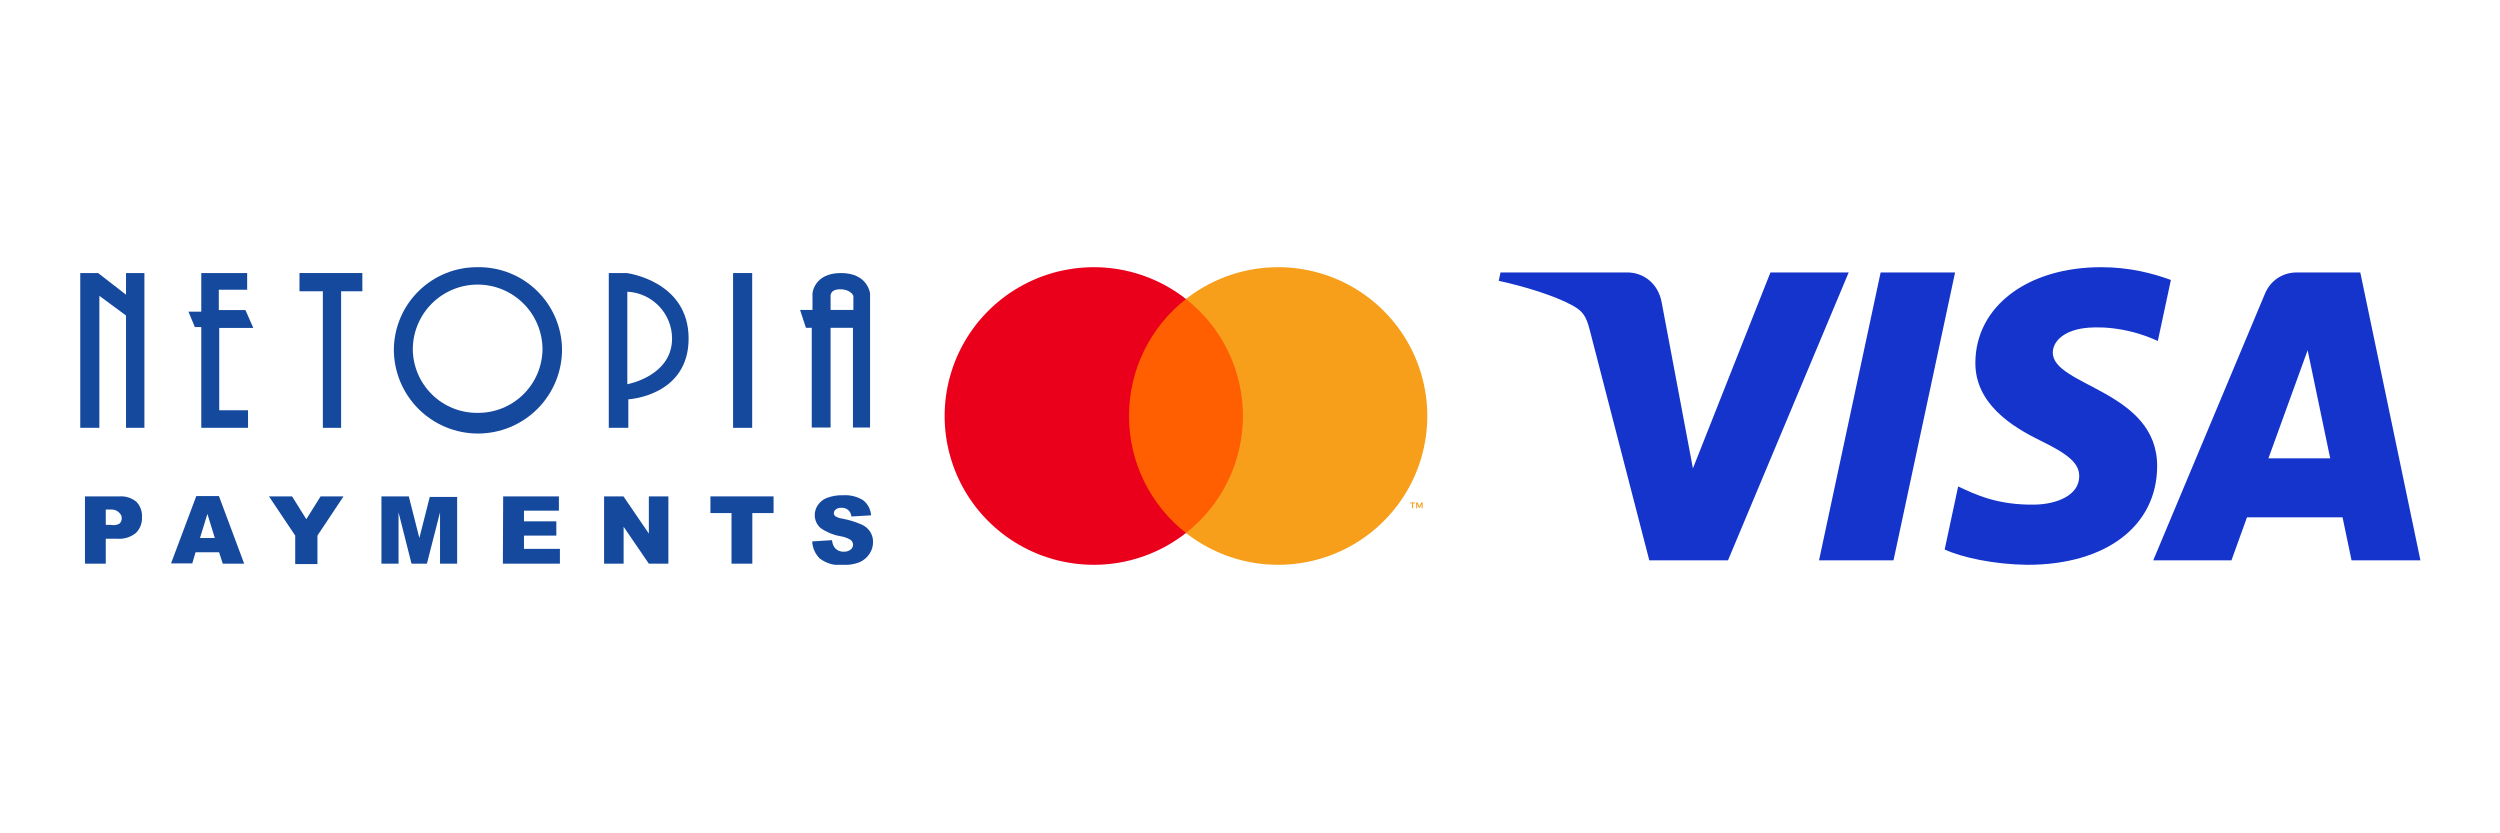
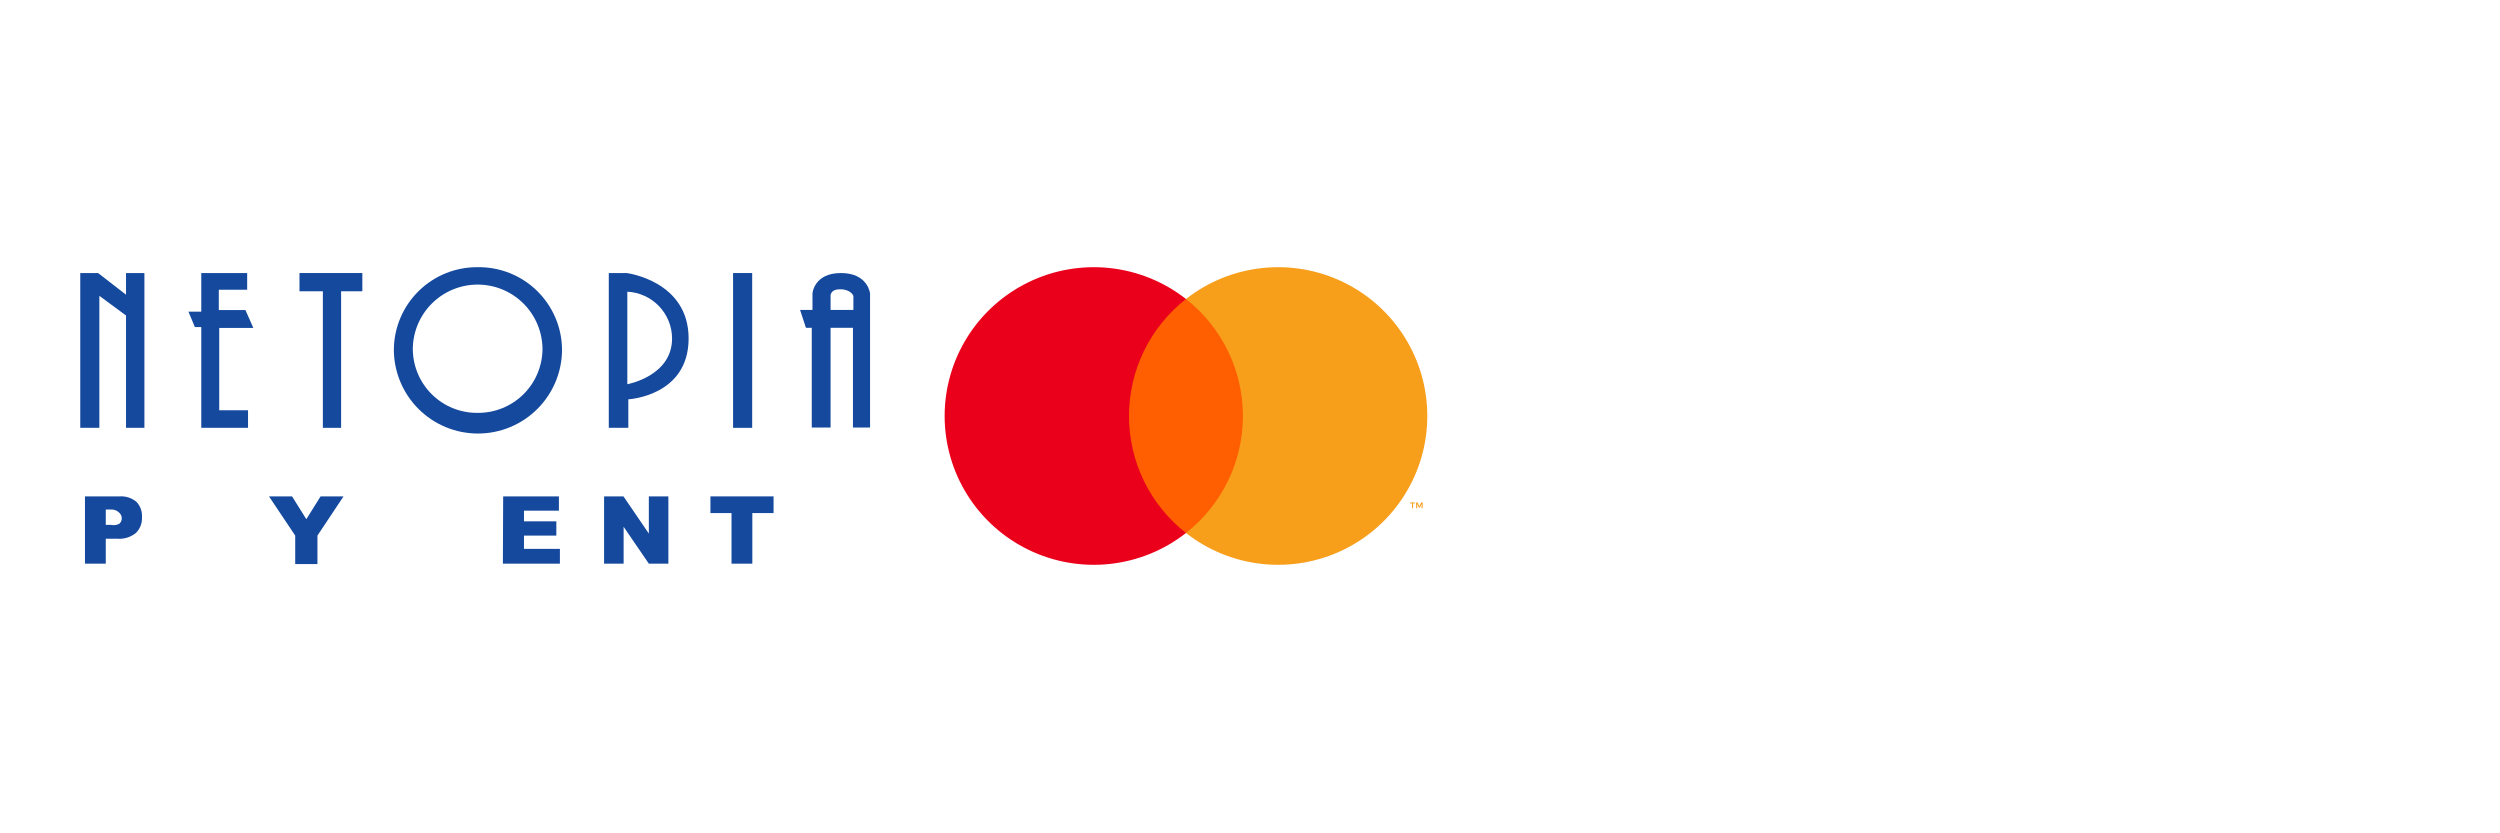
<svg xmlns="http://www.w3.org/2000/svg" width="100%" height="100%" viewBox="0 0 420 140" xml:space="preserve" style="fill-rule:evenodd;clip-rule:evenodd;stroke-linejoin:round;stroke-miterlimit:2;">
  <rect id="Artboard2" x="0" y="0" width="420" height="140" style="fill:none;" />
  <rect id="Artboard1" x="11.484" y="42.707" width="396.7" height="53.309" style="fill:none;" />
  <g>
    <g>
      <clipPath id="_clip1">
        <rect x="13.484" y="44.888" width="133.214" height="50" />
      </clipPath>
      <g clip-path="url(#_clip1)">
        <path d="M14.274,83.393l5.795,0c1.032,-0.074 2.052,0.252 2.85,0.91c0.324,0.34 0.574,0.743 0.735,1.184c0.161,0.441 0.228,0.91 0.199,1.378c0.029,0.495 -0.047,0.99 -0.225,1.453c-0.178,0.463 -0.452,0.882 -0.805,1.229c-0.885,0.709 -2.007,1.052 -3.137,0.958l-1.916,0l-0,4.191l-3.496,0l-0,-11.303Zm3.496,4.789l0.862,0c0.479,0.101 0.978,0.033 1.413,-0.191c0.131,-0.113 0.235,-0.252 0.305,-0.41c0.07,-0.157 0.105,-0.328 0.102,-0.5c0.003,-0.164 -0.027,-0.327 -0.089,-0.48c-0.062,-0.152 -0.154,-0.29 -0.27,-0.406c-0.166,-0.186 -0.369,-0.335 -0.596,-0.438c-0.226,-0.103 -0.472,-0.158 -0.721,-0.161l-1.006,0l-0,2.586Z" style="fill:#14499e;fill-rule:nonzero;" />
-         <path d="M36.807,92.78l-3.951,0l-0.551,1.868l-3.568,0l4.239,-11.303l3.807,0l4.239,11.351l-3.592,0l-0.623,-1.916Zm-0.718,-2.395l-1.245,-4.047l-1.245,4.047l2.49,0Z" style="fill:#14499e;fill-rule:nonzero;" />
        <path d="M45.189,83.393l3.879,0l2.395,3.831l2.394,-3.831l3.855,0l-4.382,6.585l-0,4.79l-3.735,0l-0,-4.79l-4.406,-6.585Z" style="fill:#14499e;fill-rule:nonzero;" />
-         <path d="M64.083,83.393l4.597,0l1.772,6.992l1.748,-6.896l4.598,0l-0,11.207l-2.873,0l-0,-8.621l-2.204,8.621l-2.586,0l-2.179,-8.621l-0,8.621l-2.873,0l-0,-11.303Z" style="fill:#14499e;fill-rule:nonzero;" />
        <path d="M84.533,83.393l9.363,0l-0,2.395l-5.867,0l-0,1.796l5.436,0l-0,2.394l-5.436,0l-0,2.227l6.035,0l-0,2.491l-9.579,0l0.048,-11.303Z" style="fill:#14499e;fill-rule:nonzero;" />
        <path d="M101.487,83.393l3.257,0l4.262,6.25l-0,-6.25l3.281,0l-0,11.303l-3.281,0l-4.238,-6.202l-0,6.202l-3.281,0l-0,-11.303Z" style="fill:#14499e;fill-rule:nonzero;" />
        <path d="M119.351,83.393l10.608,0l-0,2.802l-3.568,0l-0,8.501l-3.496,0l-0,-8.501l-3.544,0l-0,-2.802Z" style="fill:#14499e;fill-rule:nonzero;" />
-         <path d="M136.448,90.96l3.329,-0.215c0.035,0.445 0.183,0.874 0.431,1.245c0.187,0.23 0.425,0.412 0.696,0.533c0.27,0.12 0.565,0.176 0.86,0.162c0.414,0.02 0.821,-0.108 1.15,-0.36c0.123,-0.097 0.223,-0.221 0.294,-0.362c0.07,-0.14 0.109,-0.295 0.113,-0.452c-0.008,-0.151 -0.046,-0.298 -0.111,-0.434c-0.066,-0.136 -0.159,-0.257 -0.272,-0.356c-0.547,-0.338 -1.159,-0.558 -1.796,-0.647c-1.182,-0.204 -2.303,-0.671 -3.281,-1.365c-0.315,-0.273 -0.566,-0.611 -0.735,-0.992c-0.17,-0.381 -0.254,-0.794 -0.247,-1.211c0.001,-0.581 0.176,-1.148 0.503,-1.628c0.366,-0.552 0.893,-0.978 1.509,-1.221c0.887,-0.334 1.831,-0.488 2.778,-0.455c1.158,-0.072 2.311,0.212 3.304,0.814c0.4,0.302 0.73,0.688 0.966,1.13c0.235,0.443 0.372,0.931 0.399,1.432l-3.304,0.192c-0.033,-0.425 -0.23,-0.821 -0.551,-1.102c-0.324,-0.26 -0.735,-0.388 -1.15,-0.359c-0.336,-0.023 -0.668,0.08 -0.933,0.287c-0.098,0.072 -0.177,0.166 -0.231,0.274c-0.054,0.108 -0.082,0.228 -0.081,0.349c-0.002,0.097 0.019,0.192 0.061,0.28c0.041,0.087 0.102,0.163 0.179,0.223c0.358,0.216 0.758,0.355 1.173,0.407c1.129,0.205 2.23,0.543 3.281,1.006c0.592,0.263 1.092,0.696 1.436,1.245c0.309,0.504 0.467,1.085 0.455,1.676c0.008,0.708 -0.201,1.402 -0.598,1.988c-0.411,0.622 -0.993,1.112 -1.676,1.412c-0.87,0.334 -1.799,0.489 -2.73,0.455c-1.418,0.157 -2.841,-0.237 -3.975,-1.101c-0.752,-0.765 -1.195,-1.779 -1.246,-2.85Z" style="fill:#14499e;fill-rule:nonzero;" />
        <path d="M21.171,49.509l-4.694,-3.639l-2.993,0l-0,26.005l3.209,0l-0,-22.174l4.478,3.305l-0,18.869l3.089,0l-0,-26.005l-3.089,0l-0,3.639Z" style="fill:#14499e;fill-rule:nonzero;" />
        <path d="M42.555,55.089l-1.317,-2.993l-4.478,0l-0,-3.425l4.765,0l-0,-2.801l-7.711,0l-0,6.489l-2.155,0l1.078,2.586l1.077,0l-0,16.93l7.855,0l-0,-2.945l-4.837,0l-0,-13.841l5.723,0Z" style="fill:#14499e;fill-rule:nonzero;" />
        <path d="M50.314,48.935l3.927,0l-0,22.94l3.065,0l-0,-22.94l3.568,0l-0,-3.065l-10.56,0l-0,3.065Z" style="fill:#14499e;fill-rule:nonzero;" />
        <rect x="123.158" y="45.87" width="3.209" height="26.006" style="fill:#14499e;" />
        <path d="M141.286,45.87c-4.55,0 -4.789,3.424 -4.789,3.424l-0,2.778l-2.084,0l0.982,2.993l0.982,0l-0,16.763l3.161,-0.001l-0,-16.762l3.759,0l-0,16.763l2.874,-0.001l-0,-22.533c-0,0 -0.359,-3.424 -4.885,-3.424Zm2.083,6.202l-3.831,0l-0,-2.227c-0,0 -0.216,-1.245 1.604,-1.245c1.82,0 2.227,1.101 2.227,1.101l-0,2.371Z" style="fill:#14499e;fill-rule:nonzero;" />
        <path d="M80.247,44.888c-3.699,-0.032 -7.259,1.405 -9.899,3.996c-2.64,2.59 -4.144,6.122 -4.182,9.821c-0,3.747 1.489,7.341 4.138,9.99c2.65,2.65 6.243,4.138 9.991,4.138c3.747,0 7.34,-1.488 9.99,-4.138c2.649,-2.649 4.138,-6.243 4.138,-9.99c-0.019,-1.84 -0.401,-3.657 -1.124,-5.349c-0.724,-1.691 -1.775,-3.223 -3.092,-4.507c-1.317,-1.284 -2.875,-2.295 -4.585,-2.974c-1.709,-0.68 -3.536,-1.016 -5.375,-0.987Zm-0,24.473c-1.416,0.016 -2.82,-0.247 -4.133,-0.774c-1.314,-0.527 -2.511,-1.308 -3.522,-2.297c-1.012,-0.99 -1.819,-2.169 -2.375,-3.47c-0.556,-1.302 -0.85,-2.7 -0.866,-4.115c-0,-2.89 1.148,-5.661 3.191,-7.704c2.044,-2.044 4.815,-3.192 7.705,-3.192c2.889,0 5.661,1.148 7.704,3.192c2.043,2.043 3.191,4.814 3.191,7.704c-0.038,2.856 -1.205,5.581 -3.247,7.578c-2.042,1.997 -4.792,3.104 -7.648,3.078Z" style="fill:#14499e;fill-rule:nonzero;" />
        <path d="M105.27,45.87l-2.993,0l-0,26.005l3.281,0l-0,-4.789c-0,0 10.129,-0.527 10.129,-10.225c-0,-9.698 -10.417,-10.991 -10.417,-10.991Zm0.12,18.678l-0,-15.541c2.02,0.098 3.926,0.967 5.325,2.428c1.399,1.461 2.184,3.403 2.194,5.426c-0,6.346 -7.519,7.687 -7.519,7.687Z" style="fill:#14499e;fill-rule:nonzero;" />
      </g>
    </g>
  </g>
  <rect x="188.279" y="50.232" width="21.927" height="39.31" style="fill:#ff5f00;" />
  <path d="M189.672,69.888c-0.004,-3.786 0.856,-7.523 2.514,-10.928c1.659,-3.406 4.072,-6.39 7.057,-8.727c-3.697,-2.899 -8.137,-4.702 -12.812,-5.203c-4.675,-0.5 -9.397,0.322 -13.626,2.372c-4.229,2.05 -7.795,5.246 -10.29,9.222c-2.494,3.976 -3.817,8.573 -3.817,13.264c-0,4.691 1.323,9.287 3.817,13.263c2.495,3.977 6.061,7.172 10.29,9.223c4.229,2.05 8.951,2.872 13.626,2.371c4.675,-0.501 9.115,-2.303 12.812,-5.202c-2.985,-2.338 -5.398,-5.322 -7.057,-8.727c-1.658,-3.405 -2.518,-7.142 -2.514,-10.928Z" style="fill:#eb001b;fill-rule:nonzero;" />
  <path d="M239.786,69.888c-0,4.69 -1.323,9.287 -3.817,13.263c-2.495,3.976 -6.06,7.172 -10.289,9.222c-4.229,2.051 -8.951,2.872 -13.626,2.372c-4.675,-0.501 -9.115,-2.304 -12.812,-5.202c2.983,-2.34 5.394,-5.325 7.052,-8.73c1.658,-3.404 2.519,-7.14 2.519,-10.925c-0,-3.786 -0.861,-7.521 -2.519,-10.926c-1.658,-3.405 -4.069,-6.39 -7.052,-8.729c3.697,-2.899 8.137,-4.702 12.812,-5.203c4.675,-0.5 9.397,0.322 13.626,2.372c4.229,2.05 7.794,5.246 10.289,9.222c2.494,3.976 3.817,8.573 3.817,13.264Z" style="fill:#f79e1b;fill-rule:nonzero;" />
  <path d="M237.396,85.379l-0,-0.805l0.325,0l-0,-0.164l-0.828,0l-0,0.164l0.325,0l-0,0.805l0.178,0Zm1.608,0l-0,-0.97l-0.254,0l-0.292,0.667l-0.292,-0.667l-0.254,0l-0,0.97l0.179,0l-0,-0.732l0.274,0.631l0.186,0l0.274,-0.633l-0,0.734l0.179,0Z" style="fill:#f79e1b;fill-rule:nonzero;" />
-   <path d="M310.578,45.771l-20.273,48.36l-13.226,0l-9.976,-38.593c-0.606,-2.377 -1.132,-3.248 -2.974,-4.249c-3.008,-1.632 -7.974,-3.162 -12.343,-4.112l0.297,-1.406l21.29,0c2.713,0 5.153,1.807 5.769,4.931l5.269,27.984l13.021,-32.915l13.146,0Zm51.822,32.571c0.053,-12.764 -17.652,-13.467 -17.53,-19.168c0.038,-1.735 1.69,-3.58 5.307,-4.051c1.793,-0.235 6.733,-0.414 12.335,2.164l2.198,-10.255c-3.011,-1.093 -6.884,-2.144 -11.704,-2.144c-12.367,0 -21.07,6.573 -21.144,15.986c-0.08,6.962 6.212,10.847 10.953,13.16c4.877,2.369 6.513,3.891 6.494,6.01c-0.034,3.244 -3.889,4.676 -7.492,4.733c-6.289,0.097 -9.938,-1.701 -12.847,-3.054l-2.268,10.595c2.924,1.341 8.32,2.511 13.914,2.57c13.145,0 21.744,-6.492 21.784,-16.546Zm32.657,15.789l11.572,0l-10.101,-48.36l-10.681,0c-2.401,0 -4.427,1.399 -5.324,3.548l-18.775,44.812l13.138,0l2.608,-7.223l16.053,0l1.51,7.223Zm-13.96,-17.135l6.585,-18.157l3.791,18.157l-10.376,0Zm-52.642,-31.225l-10.346,48.36l-12.512,0l10.35,-48.36l12.508,0Z" style="fill:#1434cb;fill-rule:nonzero;" />
</svg>